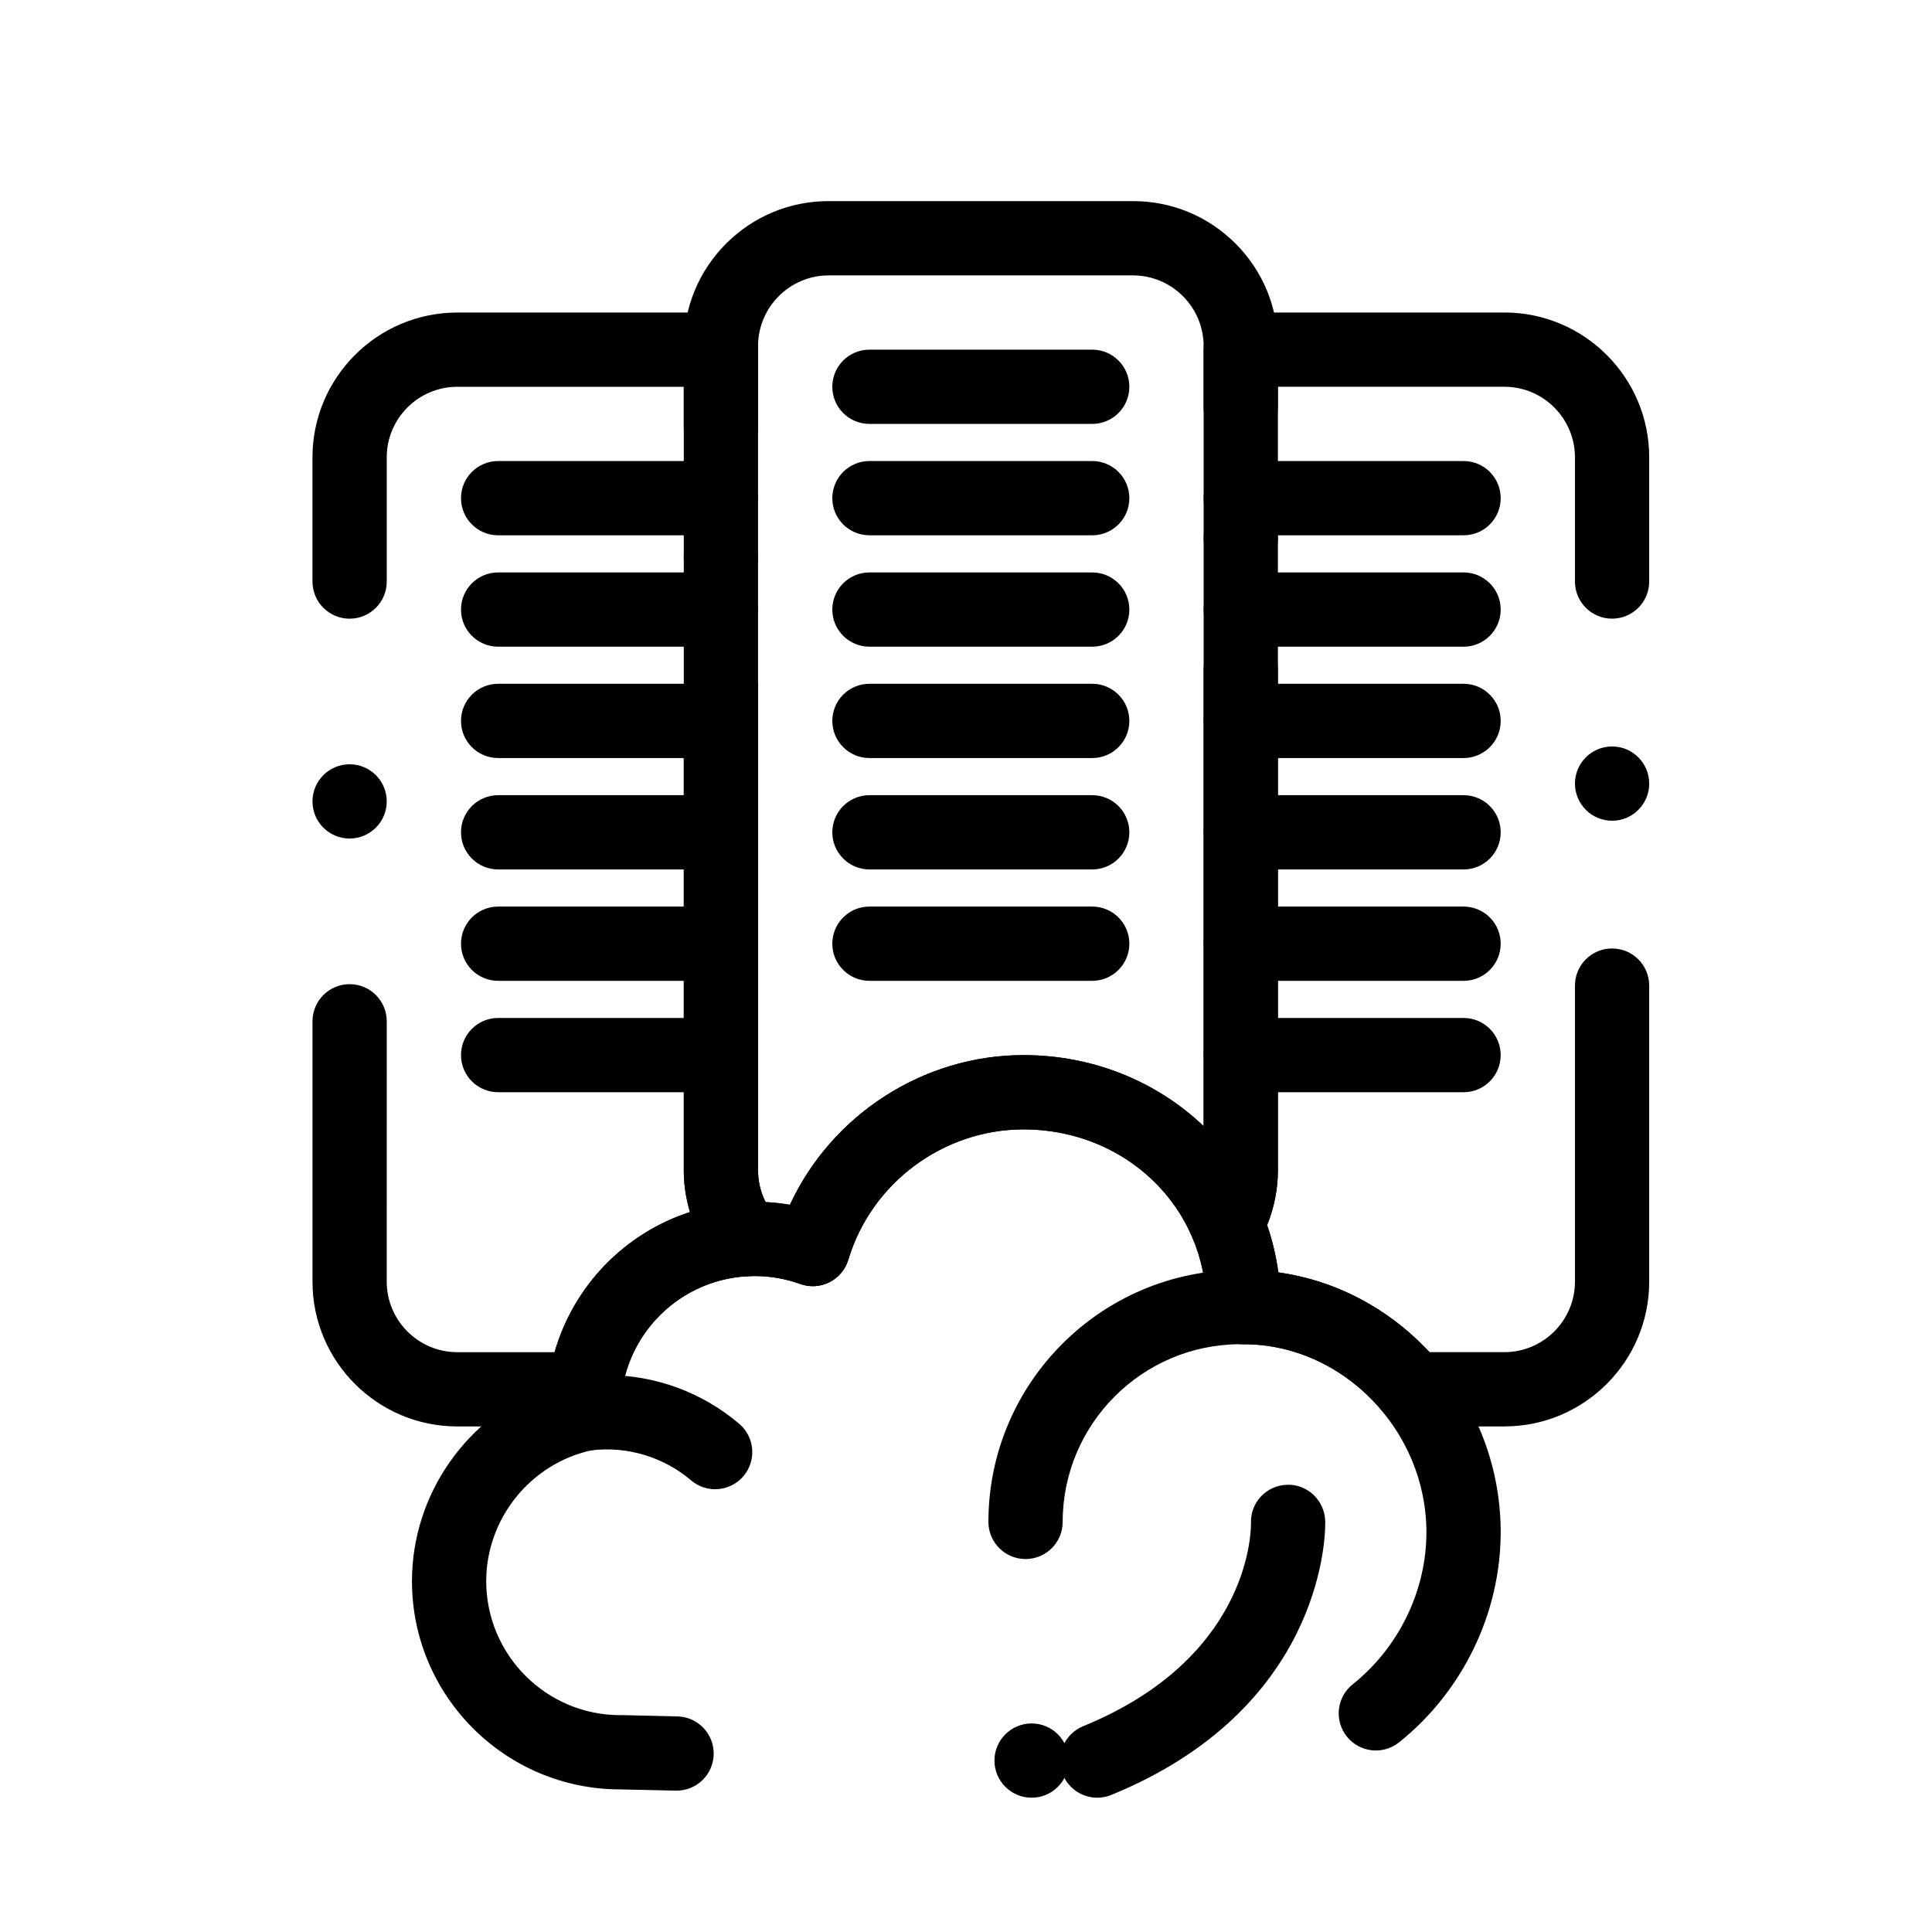
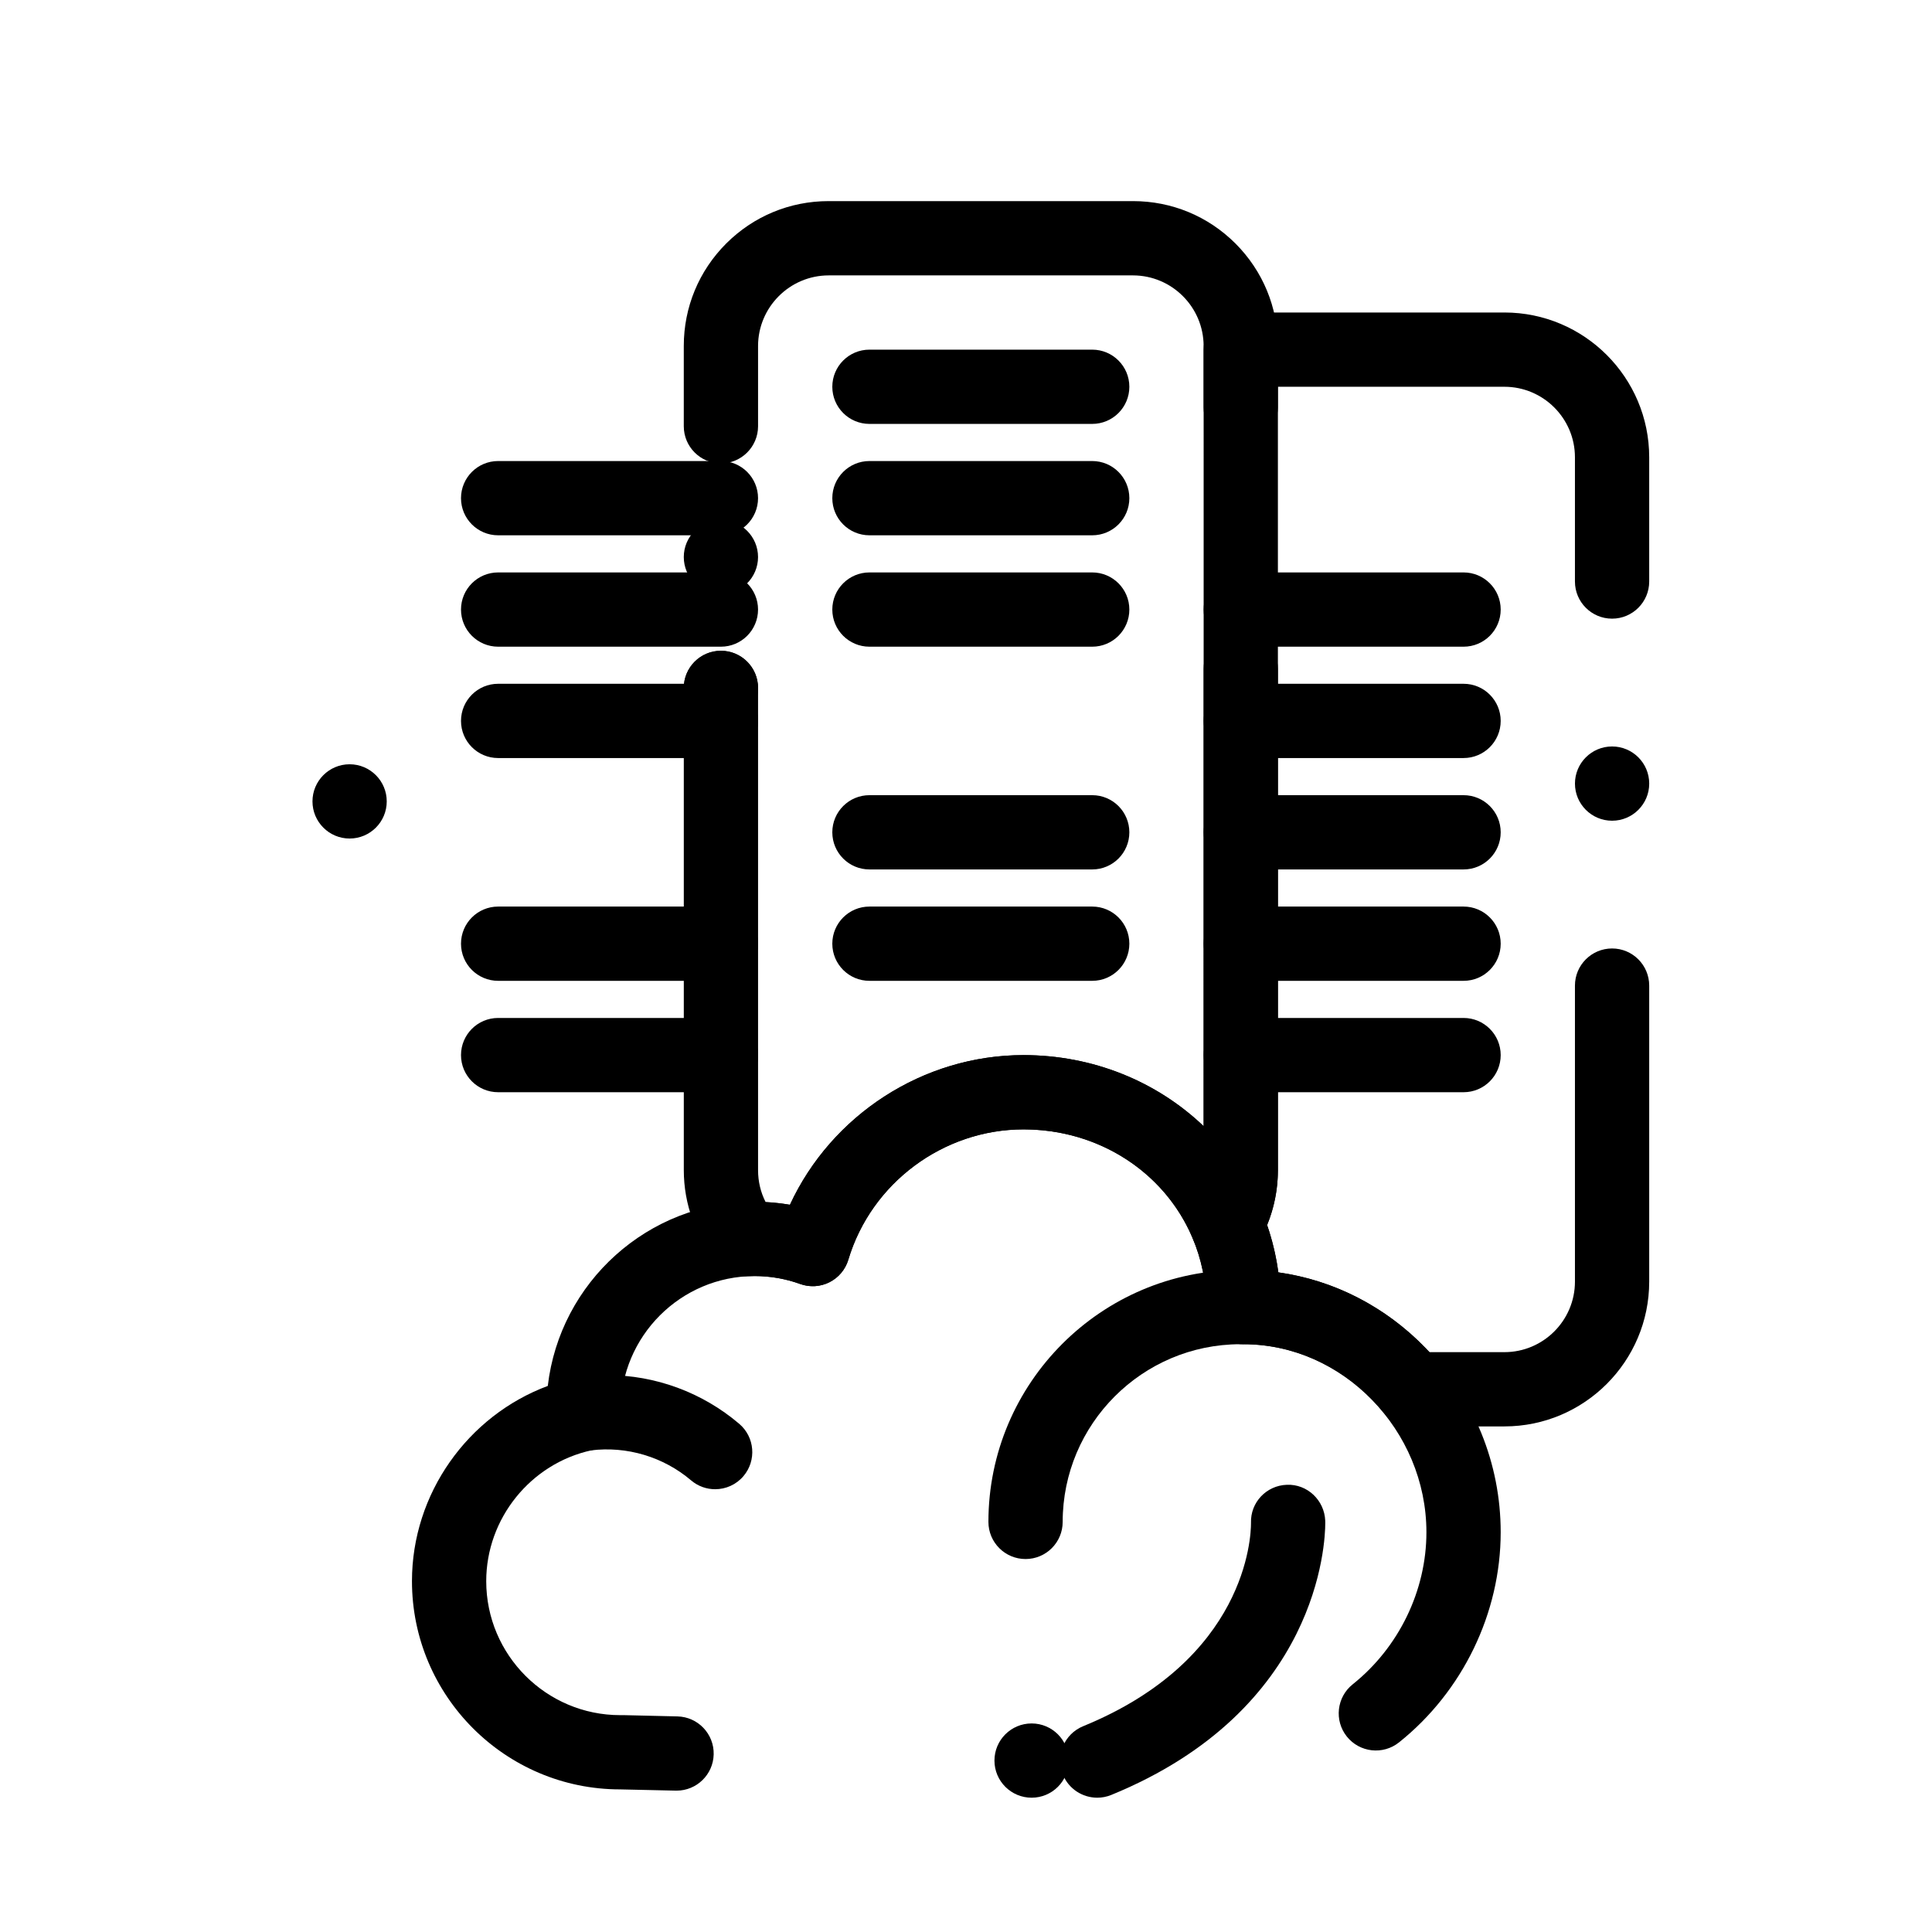
<svg xmlns="http://www.w3.org/2000/svg" fill="#000000" width="800px" height="800px" version="1.1" viewBox="144 144 512 512">
  <g>
    <path d="m433.45 256.34h-59.039c-5.434 0-9.84-4.406-9.84-9.84s4.406-9.84 9.84-9.84h59.039c5.434 0 9.84 4.406 9.84 9.84s-4.406 9.84-9.84 9.84z" />
    <path d="m433.45 285.86h-59.039c-5.434 0-9.84-4.406-9.84-9.84s4.406-9.84 9.84-9.84h59.039c5.434 0 9.84 4.406 9.84 9.84s-4.406 9.84-9.84 9.84z" />
    <path d="m433.45 315.38h-59.039c-5.434 0-9.84-4.406-9.84-9.84s4.406-9.84 9.84-9.84h59.039c5.434 0 9.84 4.406 9.84 9.84s-4.406 9.84-9.84 9.84z" />
-     <path d="m433.45 344.89h-59.039c-5.434 0-9.84-4.406-9.84-9.84 0-5.434 4.406-9.84 9.84-9.84h59.039c5.434 0 9.84 4.406 9.84 9.84 0 5.434-4.406 9.84-9.84 9.84z" />
    <path d="m433.45 374.41h-59.039c-5.434 0-9.84-4.406-9.84-9.84 0-5.434 4.406-9.84 9.84-9.84h59.039c5.434 0 9.84 4.406 9.84 9.84 0 5.434-4.406 9.84-9.84 9.84z" />
    <path d="m433.45 403.93h-59.039c-5.434 0-9.84-4.406-9.84-9.84s4.406-9.84 9.84-9.84h59.039c5.434 0 9.84 4.406 9.84 9.84s-4.406 9.84-9.84 9.84z" />
-     <path d="m531.86 285.86h-59.039c-5.434 0-9.84-4.406-9.84-9.84s4.406-9.84 9.84-9.84h59.039c5.434 0 9.84 4.406 9.84 9.84s-4.406 9.84-9.84 9.84z" />
    <path d="m531.86 315.38h-59.039c-5.434 0-9.84-4.406-9.84-9.84s4.406-9.84 9.84-9.84h59.039c5.434 0 9.84 4.406 9.84 9.84s-4.406 9.84-9.84 9.84z" />
    <path d="m531.86 344.89h-59.039c-5.434 0-9.84-4.406-9.84-9.84 0-5.434 4.406-9.84 9.84-9.84h59.039c5.434 0 9.84 4.406 9.84 9.84 0 5.434-4.406 9.84-9.84 9.84z" />
    <path d="m531.86 374.41h-59.039c-5.434 0-9.84-4.406-9.84-9.84 0-5.434 4.406-9.84 9.84-9.84h59.039c5.434 0 9.84 4.406 9.84 9.84 0 5.434-4.406 9.84-9.84 9.84z" />
    <path d="m531.86 403.93h-59.039c-5.434 0-9.84-4.406-9.84-9.84s4.406-9.84 9.84-9.84h59.039c5.434 0 9.84 4.406 9.84 9.84s-4.406 9.84-9.84 9.84z" />
    <path d="m531.86 433.45h-59.039c-5.434 0-9.84-4.406-9.84-9.84 0-5.434 4.406-9.84 9.84-9.84h59.039c5.434 0 9.84 4.406 9.84 9.84 0 5.434-4.406 9.84-9.84 9.84z" />
    <path d="m335.05 285.86h-59.039c-5.434 0-9.84-4.406-9.84-9.84s4.406-9.84 9.84-9.84h59.039c5.434 0 9.84 4.406 9.84 9.84s-4.406 9.84-9.84 9.84z" />
    <path d="m335.05 315.38h-59.039c-5.434 0-9.84-4.406-9.84-9.84s4.406-9.84 9.84-9.84h59.039c5.434 0 9.84 4.406 9.84 9.84s-4.406 9.84-9.84 9.84z" />
    <path d="m335.05 344.89h-59.039c-5.434 0-9.84-4.406-9.84-9.84 0-5.434 4.406-9.84 9.84-9.84h59.039c5.434 0 9.84 4.406 9.84 9.84 0 5.434-4.406 9.84-9.84 9.84z" />
-     <path d="m335.05 374.41h-59.039c-5.434 0-9.84-4.406-9.84-9.84 0-5.434 4.406-9.84 9.84-9.84h59.039c5.434 0 9.84 4.406 9.84 9.84 0 5.434-4.406 9.84-9.84 9.84z" />
    <path d="m335.05 403.93h-59.039c-5.434 0-9.84-4.406-9.84-9.84s4.406-9.84 9.84-9.84h59.039c5.434 0 9.84 4.406 9.84 9.84s-4.406 9.84-9.84 9.84z" />
    <path d="m335.05 433.45h-59.039c-5.434 0-9.84-4.406-9.84-9.84 0-5.434 4.406-9.84 9.84-9.84h59.039c5.434 0 9.84 4.406 9.84 9.84 0 5.434-4.406 9.84-9.84 9.84z" />
    <path d="m542.68 522.02h-24.34c-2.969 0-5.777-1.34-7.644-3.644-9.344-11.531-22.879-18.145-37.141-18.145-5.434 0-9.84-4.406-9.84-9.84 0-6.41-1.238-12.578-3.68-18.336-1.195-2.824-1.008-6.043 0.508-8.707 1.594-2.801 2.438-5.992 2.438-9.223l-0.004-217.47c0-5.434 4.406-9.84 9.84-9.84h69.863c21.16 0 38.375 17.215 38.375 38.375v32.922c0 5.434-4.406 9.84-9.84 9.84s-9.84-4.406-9.84-9.84v-32.918c0-10.309-8.387-18.695-18.695-18.695h-60.023v207.62c0 4.992-0.98 9.938-2.859 14.535 1.402 4.07 2.394 8.258 2.981 12.543 15.195 2.144 29.285 9.551 40.047 21.141l19.855-0.004c10.309 0 18.695-8.387 18.695-18.695v-78.445c0-5.434 4.406-9.84 9.84-9.84s9.84 4.406 9.84 9.84v78.445c0 21.16-17.215 38.375-38.375 38.375z" />
    <path d="m561.38 351.66c0-5.434 4.406-9.84 9.84-9.84s9.84 4.41 9.84 9.84c0 5.434-4.41 9.84-9.84 9.84-5.434 0-9.84-4.41-9.84-9.84z" />
-     <path d="m298.98 522.02h-33.793c-21.16 0-38.375-17.215-38.375-38.375v-68.992c0-5.434 4.406-9.84 9.84-9.84s9.84 4.406 9.84 9.84l-0.004 68.992c0 10.309 8.387 18.695 18.695 18.695h25.773c5.07-17.691 18.609-31.551 35.883-37.152-1.07-3.566-1.629-7.297-1.629-11.066v-207.62h-60.023c-10.309 0-18.695 8.387-18.695 18.695v32.922c0 5.434-4.406 9.84-9.84 9.84s-9.84-4.406-9.84-9.84l-0.004-32.918c0-21.16 17.215-38.375 38.375-38.375h69.863c5.434 0 9.84 4.406 9.84 9.84v217.46c0 4.43 1.496 8.566 4.328 11.961 2.391 2.863 2.953 6.832 1.457 10.25-1.496 3.418-4.793 5.695-8.52 5.883-17.281 0.871-31.332 13.969-33.41 31.145-0.59 4.938-4.785 8.656-9.762 8.656z" />
    <path d="m226.81 356.38c0-5.434 4.41-9.84 9.84-9.84 5.434 0 9.84 4.41 9.84 9.84 0 5.434-4.41 9.84-9.84 9.84-5.43 0-9.84-4.41-9.84-9.84z" />
    <path d="m359.39 484.85c-1.129 0-2.258-0.195-3.34-0.586-3.863-1.395-7.922-2.102-12.059-2.102-0.613 0-1.223 0.016-1.828 0.047-3.082 0.16-6.066-1.148-8.047-3.523-5.742-6.879-8.902-15.605-8.902-24.57v-127.78c0-5.434 4.406-9.84 9.84-9.84 5.434 0 9.84 4.406 9.84 9.84v127.78c0 2.992 0.684 5.852 2 8.441 2.168 0.113 4.316 0.352 6.445 0.715 10.996-23.75 35.246-39.66 61.906-39.66 18.301 0 35.281 6.973 47.727 18.836l0.004-121.2c0-5.434 4.406-9.84 9.84-9.84s9.84 4.406 9.84 9.84v132.87c0 6.641-1.734 13.195-5.012 18.957-1.852 3.254-5.375 5.156-9.125 4.957-3.734-0.219-7.027-2.535-8.488-5.981-7.406-17.469-24.984-28.758-44.785-28.758-21.25 0-40.344 14.203-46.43 34.539-0.777 2.59-2.582 4.75-5 5.965-1.387 0.699-2.906 1.055-4.426 1.055z" />
-     <path d="m462.98 286.59c0-5.434 4.406-9.84 9.84-9.84s9.84 4.41 9.84 9.84c0 5.434-4.41 9.84-9.84 9.84-5.434 0-9.84-4.41-9.84-9.84z" />
    <path d="m335.05 336.18c-5.422 0-9.84-4.418-9.84-9.84v-0.059c0-5.434 4.418-9.84 9.84-9.84 5.422 0 9.84 4.41 9.84 9.84v0.059c0 5.422-4.418 9.84-9.84 9.84zm0-34.715c-5.422 0-9.84-4.418-9.84-9.84s4.418-9.84 9.84-9.84c5.422 0 9.84 4.418 9.84 9.84s-4.418 9.84-9.84 9.84zm0-34.656c-5.422 0-9.84-4.418-9.84-9.84v-21.293c0-10.254 3.996-19.887 11.238-27.141 7.25-7.242 16.883-11.238 27.137-11.238h80.688c10.254 0 19.887 3.996 27.141 11.238 7.242 7.254 11.238 16.887 11.238 27.141v16.254 0.02c0 5.422-4.41 9.832-9.84 9.832-5.422 0-9.84-4.41-9.84-9.832v-16.273c-0.02-10.293-8.402-18.676-18.695-18.695h-80.688c-10.293 0.02-18.676 8.402-18.695 18.695v21.293c-0.004 5.422-4.422 9.84-9.844 9.84z" />
    <path d="m415.78 557.16c-5.434 0-9.84-4.406-9.84-9.84 0-36.781 29.922-66.734 66.707-66.77h0.012c5.43 0 9.836 4.398 9.84 9.832s-4.398 9.844-9.832 9.852c-25.941 0.023-47.047 21.148-47.047 47.09 0 5.43-4.406 9.836-9.84 9.836z" />
    <path d="m333.52 538.66c-2.254 0-4.519-0.77-6.371-2.344-7.332-6.234-17.039-9.145-26.59-7.945-5.391 0.676-10.312-3.148-10.988-8.543-0.676-5.391 3.148-10.312 8.543-10.988 2.242-0.281 4.519-0.422 6.769-0.422 12.797 0 25.23 4.582 35.016 12.906 4.141 3.519 4.641 9.73 1.121 13.871-1.945 2.289-4.715 3.465-7.5 3.465z" />
    <path d="m434.78 620.41c-3.879 0-7.551-2.305-9.113-6.117-2.059-5.027 0.352-10.773 5.383-12.832 43.23-17.684 44.477-50.148 44.477-53.789v-0.105c-0.172-5.418 4.074-9.891 9.492-10.082 5.422-0.238 9.973 4.102 10.18 9.52 0 0 0.008 0.227 0.008 0.664 0 4.996-1.59 49.457-56.707 72.008-1.219 0.5-2.481 0.734-3.719 0.734z" />
    <path d="m323.3 618.54c-0.078 0-0.156 0-0.234-0.004l-14.703-0.328c-30.43 0-55.188-24.758-55.188-55.188 0-23.156 14.75-43.82 35.996-51.738 3.18-27.43 26.551-48.793 54.82-48.793 3.152 0 6.277 0.266 9.352 0.793 10.996-23.754 35.246-39.664 61.906-39.664 18.227 0 35.301 6.805 48.07 19.16 10.73 10.383 17.465 23.777 19.457 38.414 14.703 2.059 28.328 9.02 39.074 20.117 12.801 13.215 19.848 30.531 19.848 48.758 0 21.395-10.07 42.211-26.941 55.68-4.246 3.394-10.438 2.695-13.832-1.547-3.391-4.246-2.695-10.438 1.547-13.832 12.238-9.77 19.543-24.836 19.543-40.301 0-27.016-22.191-49.836-48.465-49.836-5.434 0-9.84-4.406-9.84-9.84 0-26.406-21.289-47.09-48.465-47.09-21.25 0-40.344 14.203-46.43 34.539-0.777 2.59-2.582 4.75-5 5.965-2.418 1.215-5.227 1.383-7.769 0.469-3.863-1.395-7.922-2.102-12.059-2.102-19.578 0-35.508 15.93-35.508 35.508 0 0.113 0.008 0.23 0.012 0.344l0.016 0.473c0.109 4.711-3.137 8.84-7.742 9.844-16.172 3.523-27.91 18.109-27.91 34.684 0 19.578 15.93 35.508 35.508 35.508h0.961c0.078 0 0.156 0 0.23 0.004l13.973 0.328c5.434 0.129 9.734 4.637 9.605 10.066-0.125 5.356-4.504 9.609-9.832 9.609z" />
    <path d="m407.54 610.57c0-5.434 4.406-9.84 9.852-9.84 5.434 0 9.84 4.406 9.84 9.84 0 5.434-4.41 9.84-9.84 9.84-5.441 0-9.852-4.406-9.852-9.84z" />
  </g>
</svg>